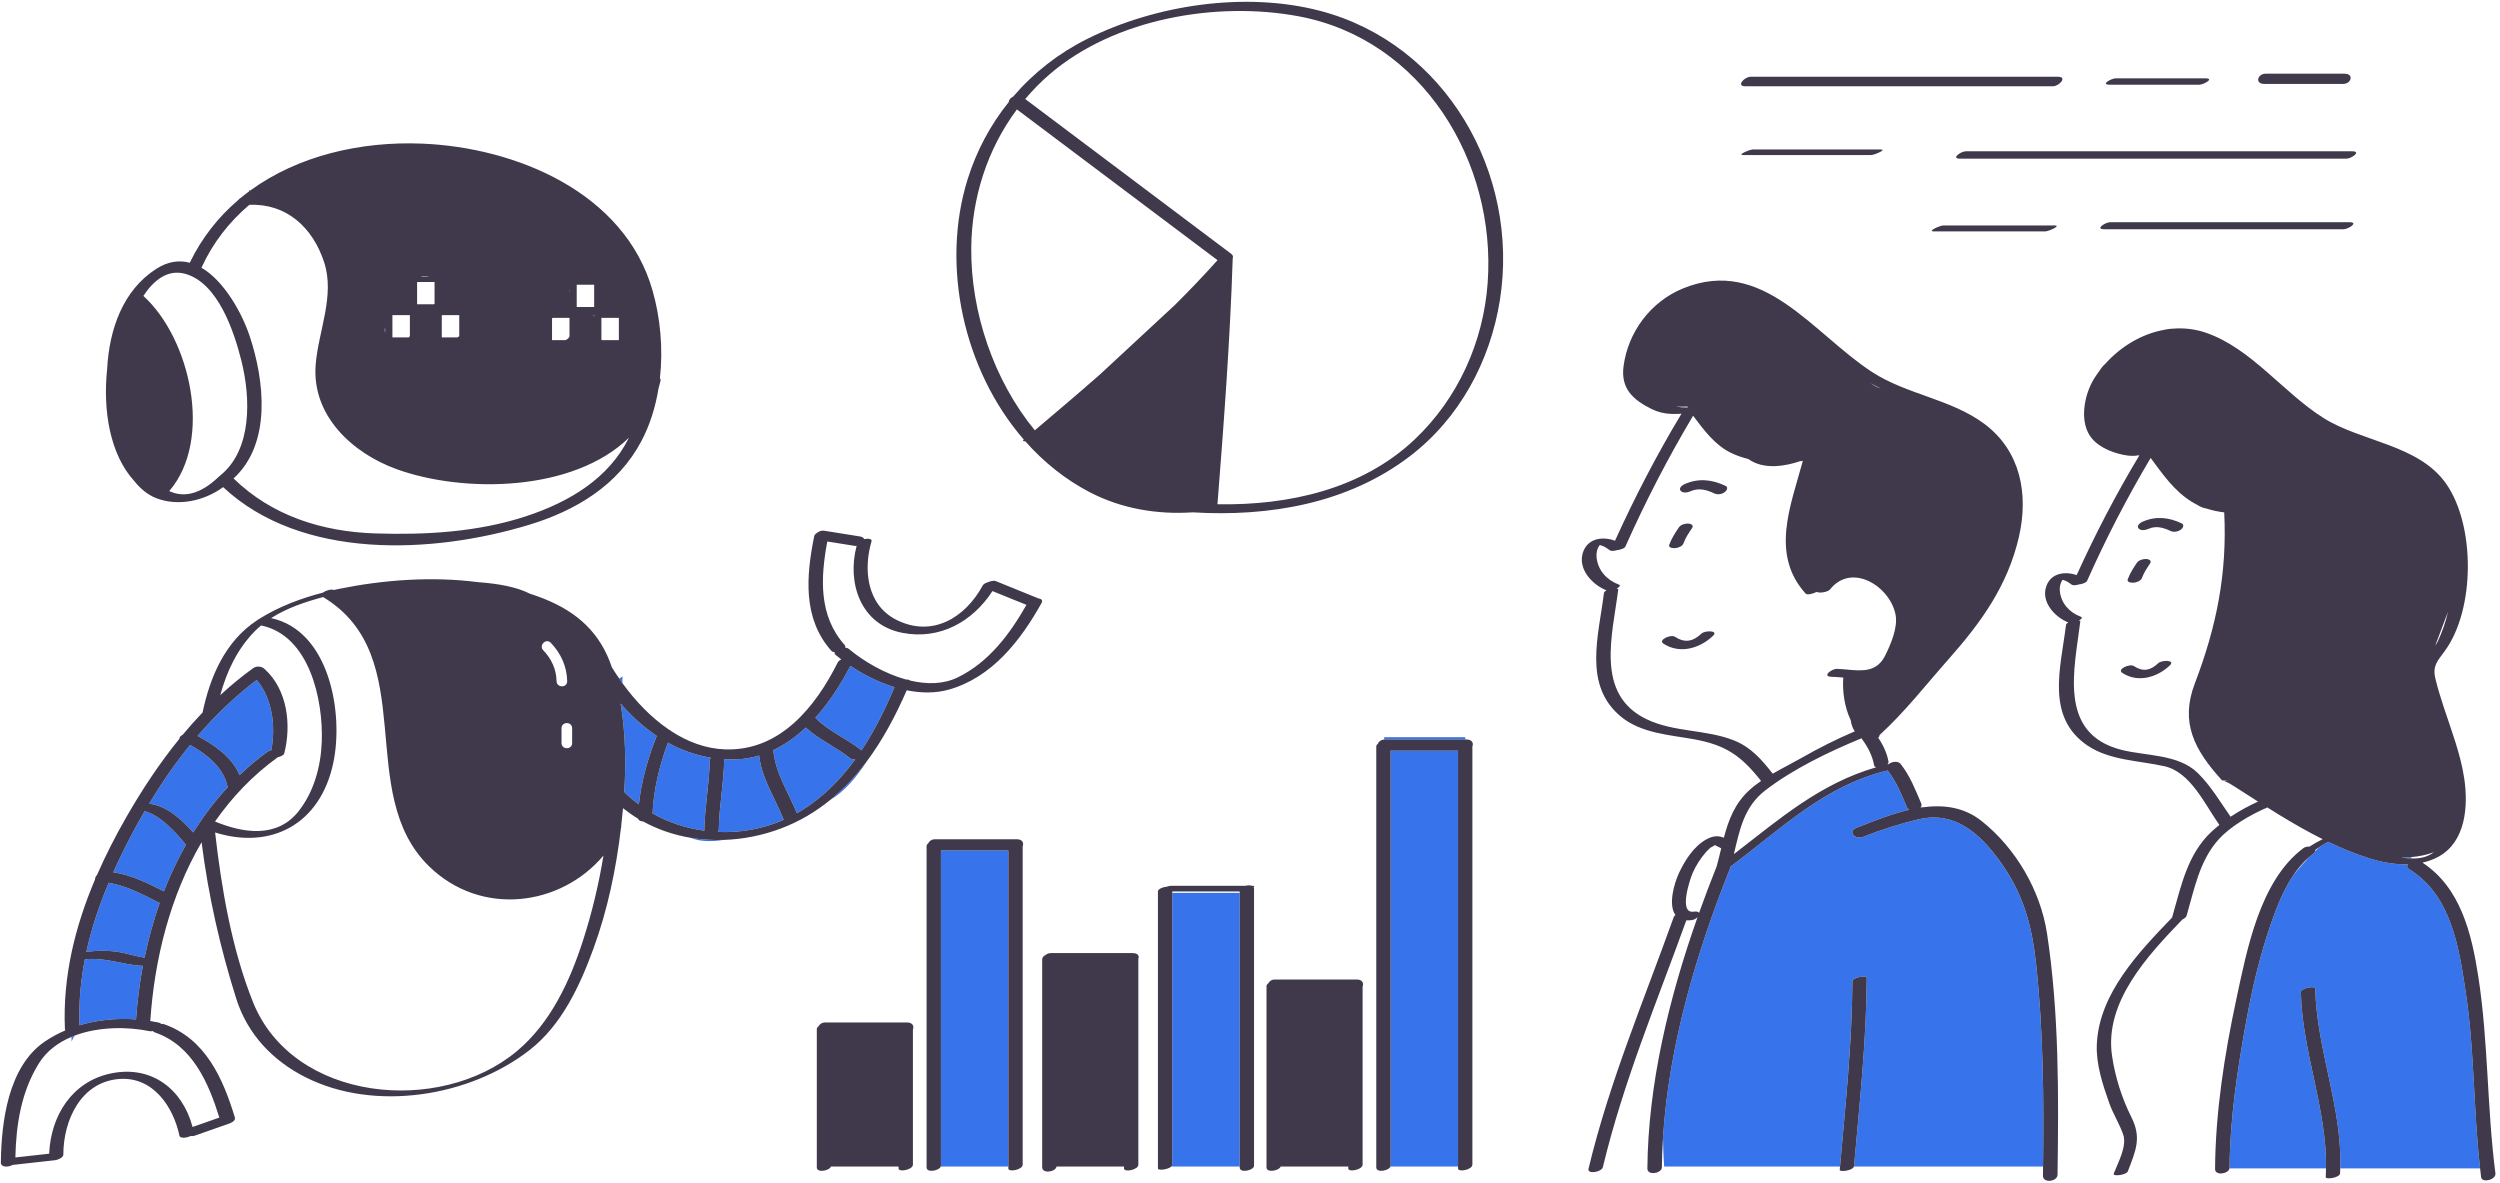
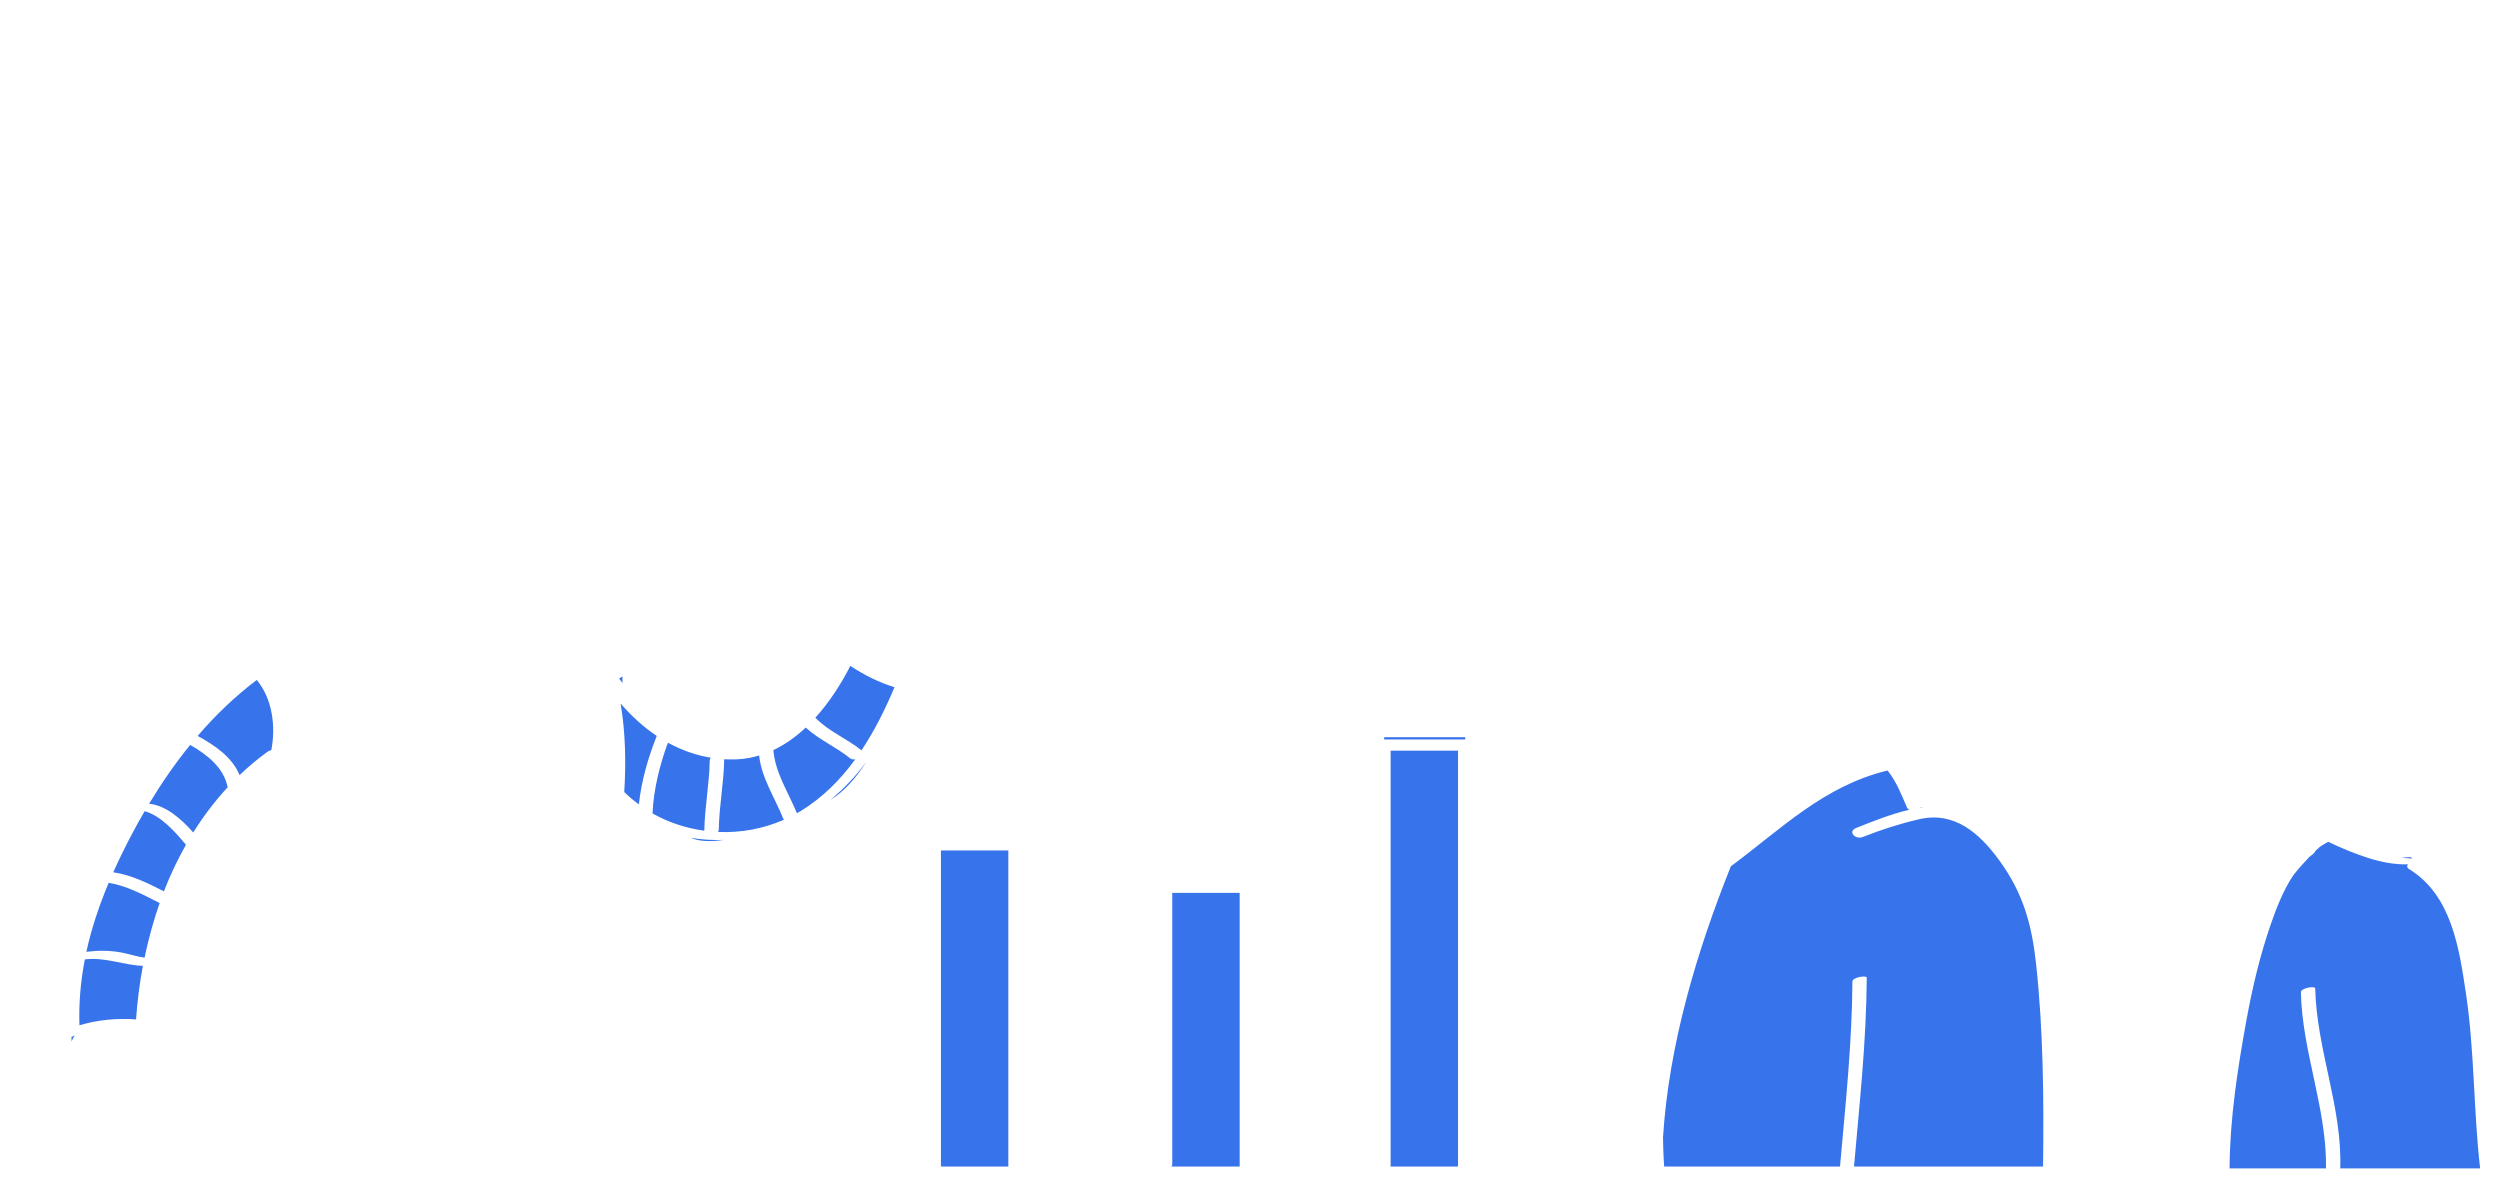
<svg xmlns="http://www.w3.org/2000/svg" width="505" height="239" viewBox="0 0 505 239" fill="none">
  <path d="M487.278 173.418C486.525 173.409 485.76 173.329 485.008 173.206C485.651 173.209 486.318 173.188 486.994 173.135L487.278 173.418ZM500.985 236.015C499.63 224.276 499.874 212.411 498.125 200.707C496.756 191.543 495.226 180.811 486.625 175.549C486.16 175.265 486.17 174.913 486.416 174.599C483.753 174.672 481.029 174.147 478.583 173.376C475.739 172.48 472.984 171.336 470.295 170.046C469.729 170.354 469.176 170.684 468.637 171.037C468.341 171.303 468.022 171.598 467.682 171.922C467.633 172.114 467.477 172.327 467.175 172.552C466.943 172.725 466.719 172.909 466.498 173.096C465.499 174.121 464.402 175.344 463.285 176.753C461.258 179.753 459.875 183.325 458.746 186.565C456.53 192.926 454.975 199.517 453.769 206.14C451.994 215.884 450.439 225.957 450.374 235.889C450.374 235.933 450.362 235.973 450.354 236.015H469.854C470.044 223.947 465.043 212.506 464.779 200.446C464.759 199.563 467.664 199.091 467.676 199.669C467.946 211.989 473.155 223.661 472.728 236.016H500.985V236.015ZM388.016 163.013C387.989 163.056 387.963 163.099 387.929 163.139C388.054 163.12 388.179 163.103 388.305 163.085C388.204 163.06 388.108 163.036 388.016 163.013ZM403.798 173.715C399.815 168.286 394.807 163.825 387.632 165.492C383.772 166.389 379.978 167.612 376.293 169.069C374.757 169.676 373.135 167.963 374.976 167.235C378.255 165.939 381.949 164.434 385.684 163.572C385.463 163.461 385.282 163.289 385.178 163.045C384.08 160.465 383.055 157.857 381.294 155.643C368.451 158.733 359.867 167.393 349.596 175.025C349.583 175.096 349.565 175.171 349.533 175.251C342.713 192.292 337.092 211.19 335.929 229.733C335.972 233.348 336.163 235.645 336.163 235.645H371.682C372.776 223.205 374.116 210.788 374.186 198.284C374.191 197.389 377.087 196.952 377.083 197.509C377.012 210.238 375.623 222.88 374.519 235.548C374.516 235.582 374.502 235.613 374.492 235.646H412.696C412.867 222.052 412.756 208.299 411.298 194.79C410.43 186.746 408.671 180.355 403.798 173.715ZM190.067 235.467C190.067 235.528 190.055 235.587 190.034 235.645H203.685C203.685 214.362 203.685 193.08 203.685 171.796C199.146 171.796 194.606 171.796 190.067 171.796C190.067 193.02 190.067 214.243 190.067 235.467ZM236.797 235.256C236.797 235.399 236.717 235.527 236.593 235.645H250.415C250.415 217.218 250.415 198.791 250.415 180.364H236.797C236.797 198.66 236.797 216.959 236.797 235.256ZM280.906 235.467C280.906 235.528 280.894 235.587 280.873 235.645H294.524C294.524 207.643 294.524 179.642 294.524 151.64C289.985 151.64 285.446 151.64 280.906 151.64C280.906 179.582 280.906 207.523 280.906 235.467ZM279.591 149.385C279.635 149.382 279.676 149.374 279.722 149.374C285.139 149.374 290.555 149.374 295.973 149.374V148.92H279.614L279.591 149.385ZM125.733 136.644L125.067 137.052C125.285 137.369 125.505 137.686 125.733 138.001V136.644ZM153.344 152.613C151.905 153.041 150.407 153.323 148.837 153.39C147.975 153.427 147.128 153.411 146.29 153.364C146.212 158.138 145.266 162.839 145.192 167.613C145.19 167.775 145.131 167.922 145.037 168.055C149.576 168.256 154.164 167.436 158.374 165.576C158.307 165.524 158.25 165.464 158.219 165.385C156.531 161.12 153.843 157.227 153.344 152.613ZM172.76 153.386C172.375 153.441 171.999 153.391 171.737 153.18C168.875 150.881 165.459 149.438 162.762 146.97C160.789 148.824 158.605 150.394 156.217 151.524C156.614 156.149 159.243 160.04 160.974 164.264C161.227 164.119 161.488 163.993 161.737 163.84C166.199 161.099 169.777 157.482 172.76 153.386ZM125.365 142.115C126.357 147.996 126.464 154.065 126.098 160.002C126.113 160.015 126.132 160.023 126.145 160.036C127.055 160.937 128.038 161.742 129.054 162.494C129.543 157.795 130.941 152.962 132.663 148.66C129.97 146.856 127.532 144.619 125.365 142.115ZM139.528 169.242C141.254 169.991 143.553 170.055 146.167 169.668C143.936 169.74 141.71 169.605 139.528 169.242ZM143.367 153.588C143.37 153.391 143.457 153.214 143.593 153.061C140.504 152.556 137.605 151.504 134.922 150.024C133.244 154.524 132.009 159.579 131.81 164.312C135.032 166.143 138.602 167.298 142.271 167.8C142.353 163.038 143.294 158.351 143.367 153.588ZM146.599 151.378C146.553 151.377 146.512 151.377 146.466 151.376C146.482 151.377 146.497 151.379 146.512 151.38C146.542 151.381 146.569 151.377 146.599 151.378ZM167.737 161.569C170.505 159.946 172.964 157.068 175.043 153.865C172.907 156.725 170.491 159.325 167.737 161.569ZM164.702 144.978C167.354 147.733 171.014 149.152 173.977 151.534C173.995 151.548 174.004 151.563 174.02 151.577C176.666 147.598 178.817 143.243 180.691 138.819C177.502 137.845 174.431 136.288 171.771 134.506C169.942 138.09 167.581 141.797 164.702 144.978ZM39.924 148.659C43.342 150.507 46.932 152.954 48.393 156.574C50.165 154.882 52.049 153.285 54.073 151.82C54.282 151.669 54.537 151.577 54.802 151.537C55.739 146.739 55.031 141.15 51.862 137.354C47.462 140.681 43.498 144.494 39.924 148.659ZM38.412 150.474C35.367 154.219 32.616 158.213 30.119 162.356C33.579 162.703 36.664 165.478 39.037 168.16C41.065 164.909 43.376 161.847 45.99 159.027C45.2 155.052 41.836 152.427 38.412 150.474ZM29.219 163.861C28.344 165.363 27.5 166.882 26.688 168.415C25.328 170.98 24.052 173.575 22.88 176.2C26.496 176.725 29.848 178.386 33.107 180.046C34.365 176.801 35.857 173.664 37.557 170.652C35.523 168.169 32.516 164.749 29.219 163.861ZM14.49 210.508C14.49 210.508 14.519 209.904 15.148 209.165C14.903 209.256 14.665 209.358 14.424 209.46C14.457 210.133 14.49 210.508 14.49 210.508ZM17.443 192.27C17.472 192.265 17.501 192.257 17.531 192.253C19.862 191.977 22.205 191.97 24.519 192.405C26.063 192.696 27.632 193.244 29.206 193.443C29.979 189.703 30.989 186.01 32.251 182.415C28.973 180.757 25.607 178.918 21.956 178.328C20.048 182.867 18.484 187.505 17.443 192.27ZM17.14 193.797C16.301 198.122 15.895 202.552 16.048 207.107C19.721 206.003 23.642 205.641 27.479 205.92C27.738 202.316 28.184 198.694 28.858 195.104C28.854 195.104 28.85 195.105 28.846 195.105C24.812 194.934 21.301 193.311 17.14 193.797Z" fill="#3773EA" />
-   <path d="M31.565 100.629C35.962 102.344 41.245 101.207 45.072 98.402C60.895 113.177 87.295 111.926 106.751 106.05C116.271 103.175 124.818 98.068 129.559 89.107C131.294 85.827 132.422 82.177 133.032 78.399C133.174 77.908 133.315 77.418 133.429 76.906C133.476 76.693 133.421 76.534 133.303 76.417C133.977 70.41 133.386 64.184 131.808 58.663C126.127 38.795 104.098 29.757 85.204 29.009C72.857 28.52 60.193 31.441 50.533 38.5L50.251 38.35L50.388 38.605C49.808 39.034 49.236 39.473 48.679 39.931C48.43 40.068 48.227 40.246 48.087 40.437C44.116 43.83 40.774 48.022 38.33 53.074C36.22 52.511 33.933 52.778 31.531 54.328C24.823 58.654 22.063 66.526 21.642 74.56C20.767 82.829 22.171 91.767 27.128 97.175C28.34 98.696 29.808 99.944 31.565 100.629ZM116.497 57.512C117.672 57.512 118.847 57.512 120.022 57.512C120.022 59.014 120.022 60.517 120.022 62.019C118.847 62.019 117.672 62.019 116.497 62.019C116.497 60.517 116.497 59.014 116.497 57.512ZM121.483 68.622C121.483 67.149 121.483 65.677 121.483 64.204C122.658 64.204 123.833 64.204 125.008 64.204C125.008 65.706 125.008 67.208 125.008 68.711C123.865 68.711 122.722 68.711 121.58 68.711C121.544 68.684 121.518 68.651 121.483 68.622ZM115.024 59.09C115.011 58.963 114.994 58.837 114.994 58.711C114.994 58.585 115.006 58.459 115.024 58.333C115.024 58.585 115.024 58.838 115.024 59.09ZM111.51 68.711C111.51 67.258 111.51 65.806 111.51 64.353C111.554 64.303 111.598 64.253 111.642 64.205C112.773 64.205 113.904 64.205 115.036 64.205C115.036 65.454 115.036 66.702 115.036 67.951C115.009 68.004 114.98 68.06 114.954 68.111C114.82 68.372 114.555 68.562 114.235 68.712C113.327 68.711 112.418 68.711 111.51 68.711ZM120.043 63.584C120.032 63.625 120.01 63.662 120.01 63.707C120.01 63.802 120.01 63.896 120.01 63.991C119.957 63.863 119.927 63.729 119.927 63.599C119.963 63.596 120.007 63.589 120.043 63.584ZM79.268 68.161C79.268 66.659 79.268 65.156 79.268 63.654C80.443 63.654 81.619 63.654 82.794 63.654C82.794 65.058 82.794 66.463 82.794 67.866C82.728 67.967 82.661 68.064 82.591 68.161C81.484 68.161 80.376 68.161 79.268 68.161ZM89.25 68.161C89.247 68.16 89.244 68.158 89.241 68.156C89.241 66.656 89.241 65.155 89.241 63.654C90.416 63.654 91.591 63.654 92.766 63.654C92.766 65.073 92.766 66.493 92.766 67.913C92.646 68.014 92.51 68.088 92.374 68.161C91.333 68.161 90.292 68.161 89.25 68.161ZM87.78 61.323C87.744 61.372 87.709 61.42 87.672 61.468C86.533 61.468 85.394 61.468 84.255 61.468C84.255 59.965 84.255 58.464 84.255 56.962C85.43 56.962 86.605 56.962 87.78 56.962C87.78 58.416 87.78 59.869 87.78 61.323ZM84.954 55.876C85.144 55.822 85.33 55.783 85.498 55.784C86.017 55.787 86.415 55.796 86.772 55.876C86.166 55.876 85.56 55.876 84.954 55.876ZM77.795 67.195C77.699 66.89 77.681 66.554 77.788 66.179C77.789 66.173 77.793 66.169 77.795 66.164C77.795 66.508 77.795 66.852 77.795 67.195ZM50.362 41.379C57.841 41.05 63.181 45.929 65.481 52.989C67.683 59.746 64.33 66.812 63.769 73.607C62.913 83.967 71.213 91.564 80.157 94.786C93.743 99.681 115.834 99.37 127.053 88.407C122.999 96.596 115.116 101.361 106.276 104.277C96.544 107.488 85.941 108.086 75.769 107.75C65.047 107.396 54.928 104.19 47.178 96.645C54.886 89.6 53.433 76.901 50.437 67.898C48.954 63.442 45.408 56.829 40.693 54.076C43.012 49.006 46.342 44.784 50.362 41.379ZM37.348 55.295C44.071 57.108 47.311 67.07 48.769 72.903C50.616 80.295 51.022 90.892 44.39 96.125C44.299 96.197 44.223 96.268 44.158 96.338C44.152 96.344 44.143 96.348 44.137 96.354C40.303 100.021 36.964 100.495 34.185 99.199C43.101 88.844 38.428 68.354 28.964 59.775C31.015 56.643 33.853 54.352 37.348 55.295ZM209.768 120.88C206.887 119.711 204.006 118.542 201.125 117.374C200.752 117.223 199.998 117.395 199.396 117.668C198.996 117.807 198.656 118.002 198.521 118.251C194.949 124.832 188.288 128.836 181.066 125.204C175.103 122.204 174.365 115.053 176.051 109.338C176.201 108.827 175.363 108.734 174.548 108.909C174.493 108.659 174.243 108.448 173.689 108.359C171.278 107.973 168.866 107.589 166.454 107.203C165.954 107.123 165.395 107.345 165.006 107.662C164.729 107.835 164.523 108.055 164.47 108.311C162.848 116.327 162.116 124.946 167.942 131.468C168.096 131.641 168.341 131.727 168.621 131.753C168.548 131.928 168.578 132.107 168.772 132.27C169.149 132.585 169.543 132.899 169.949 133.208C169.628 133.346 169.36 133.546 169.23 133.806C164.733 142.787 157.585 151.695 146.598 151.377C146.569 151.376 146.541 151.38 146.511 151.379C146.495 151.378 146.48 151.376 146.465 151.375C142.517 151.233 138.861 149.823 135.579 147.689C135.494 147.557 135.344 147.469 135.162 147.412C131.485 144.929 128.297 141.545 125.734 138C125.506 137.685 125.286 137.368 125.068 137.051C124.549 136.296 124.052 135.539 123.591 134.784C121.306 127.91 116.684 123.674 109.941 120.969C108.983 120.584 108.004 120.241 107.017 119.917C104.409 118.586 100.721 117.891 96.611 117.604C87.217 116.379 77.332 117.145 68.459 118.958C68.126 119.025 67.795 119.105 67.463 119.178C66.95 118.947 65.796 119.269 65.24 119.709C60.672 120.886 56.209 122.592 52.222 125.102C52.124 125.164 52.034 125.233 51.938 125.295C51.928 125.302 51.918 125.309 51.908 125.316C45.51 129.512 42.44 136.67 40.917 143.926C39.527 145.379 38.186 146.879 36.899 148.426C36.469 148.656 36.175 148.946 36.268 149.198C32.246 154.138 28.707 159.496 25.515 165.061C23.341 168.852 21.34 172.751 19.597 176.746C19.326 177.035 19.166 177.361 19.209 177.626C15.155 187.17 12.658 197.267 13.11 207.814C13.115 207.937 13.142 208.044 13.179 208.145C11.725 208.769 10.327 209.521 9.014 210.419C1.614 215.482 0.27 226.697 0.173 234.838C0.161 235.828 1.676 235.819 2.526 235.317C5.396 234.999 8.265 234.679 11.135 234.36C11.402 234.331 11.656 234.246 11.879 234.132C12.389 233.931 12.796 233.614 12.796 233.224C12.791 226.312 16.345 218.508 24.137 217.949C30.912 217.463 35.016 223.557 36.246 229.414C36.368 229.994 37.638 229.89 38.458 229.486C38.767 229.525 39.093 229.49 39.312 229.414C41.617 228.605 43.921 227.796 46.226 226.987C46.43 226.916 46.705 226.801 46.946 226.646C46.971 226.629 46.995 226.613 47.02 226.595C47.062 226.566 47.101 226.534 47.137 226.503C47.162 226.482 47.185 226.459 47.208 226.436C47.241 226.404 47.27 226.371 47.297 226.337C47.319 226.309 47.339 226.278 47.357 226.249C47.376 226.219 47.393 226.188 47.407 226.157C47.427 226.11 47.441 226.06 47.45 226.01C47.453 225.992 47.459 225.976 47.461 225.958C47.467 225.884 47.463 225.806 47.441 225.724C45.035 217.792 41.473 209.784 33.096 206.872C32.936 206.816 32.742 206.81 32.536 206.834C32.458 206.709 32.288 206.605 31.985 206.542C31.447 206.431 30.904 206.335 30.359 206.249C31.184 193.78 34.38 180.969 40.72 170.135C42.076 180.86 44.471 191.457 47.732 201.759C49.997 208.913 55.08 214.254 61.715 217.603C75.716 224.667 94.876 221.545 106.995 212.101C113.484 207.044 117.146 199.105 119.893 191.571C122.74 183.764 124.461 175.521 125.433 167.256C125.447 167.227 125.462 167.199 125.475 167.17C125.522 167.066 125.518 166.982 125.475 166.913C125.615 165.693 125.739 164.475 125.848 163.256C126.828 164.031 127.841 164.749 128.896 165.381C129.004 165.751 129.408 165.912 129.88 165.923C132.895 167.571 136.154 168.679 139.527 169.24C141.709 169.602 143.935 169.738 146.166 169.666C150.104 169.537 154.056 168.751 157.81 167.33C161.559 165.911 164.831 163.934 167.736 161.567C170.489 159.323 172.906 156.722 175.042 153.863C178.305 149.498 180.93 144.554 183.159 139.438C186.051 140.02 188.97 140.068 191.696 139.294C200.378 136.832 206.167 129.389 210.39 121.816C210.712 121.243 210.338 120.949 209.768 120.88ZM132.663 148.66C130.941 152.962 129.543 157.795 129.054 162.494C128.038 161.742 127.055 160.937 126.145 160.036C126.131 160.022 126.113 160.015 126.098 160.002C126.464 154.065 126.357 147.996 125.365 142.115C127.532 144.619 129.97 146.856 132.663 148.66ZM112.428 137.6C112.374 135.186 111.404 133.091 109.742 131.358C108.785 130.361 110.299 128.843 111.258 129.842C113.313 131.984 114.506 134.618 114.572 137.6C114.603 138.982 112.459 138.98 112.428 137.6ZM115.572 147.1V150.1C115.572 151.483 113.428 151.483 113.428 150.1V147.1C113.428 145.717 115.572 145.717 115.572 147.1ZM51.453 127.515C51.858 127.098 52.295 126.715 52.741 126.342C62.525 128.35 65.318 141.389 64.995 149.867C64.804 154.858 63.409 159.972 60.27 163.923C55.96 169.348 49.113 168.313 43.436 165.942C46.86 161.051 50.998 156.666 55.974 153.065C56.024 153.029 56.058 152.995 56.1 152.959C56.728 152.82 57.325 152.546 57.413 152.205C58.895 146.436 58.077 139.362 53.493 135.178C53.485 135.171 53.473 135.167 53.464 135.16C53.025 134.648 51.893 134.425 51.153 134.958C48.806 136.65 46.596 138.48 44.495 140.415C45.809 135.623 47.878 131.193 51.453 127.515ZM27.479 205.92C23.643 205.641 19.721 206.002 16.048 207.107C15.896 202.552 16.301 198.123 17.14 193.797C21.301 193.311 24.811 194.934 28.846 195.105C28.85 195.105 28.854 195.104 28.858 195.104C28.184 198.694 27.738 202.315 27.479 205.92ZM29.206 193.443C27.632 193.244 26.063 192.696 24.519 192.405C22.205 191.969 19.862 191.976 17.531 192.253C17.501 192.257 17.472 192.265 17.443 192.27C18.484 187.505 20.047 182.868 21.956 178.329C25.607 178.919 28.973 180.758 32.251 182.416C30.988 186.011 29.979 189.703 29.206 193.443ZM22.88 176.2C24.052 173.575 25.328 170.98 26.688 168.415C27.501 166.883 28.344 165.363 29.219 163.861C32.515 164.749 35.523 168.169 37.556 170.652C35.856 173.664 34.364 176.8 33.106 180.046C29.848 178.386 26.496 176.726 22.88 176.2ZM30.119 162.355C32.616 158.212 35.368 154.218 38.412 150.473C41.836 152.426 45.2 155.051 45.99 159.026C43.376 161.845 41.065 164.908 39.037 168.159C36.664 165.478 33.579 162.702 30.119 162.355ZM51.861 137.355C55.03 141.151 55.738 146.74 54.801 151.538C54.536 151.578 54.282 151.67 54.072 151.821C52.048 153.286 50.165 154.883 48.392 156.575C46.931 152.955 43.341 150.508 39.923 148.66C43.498 144.494 47.462 140.681 51.861 137.355ZM30.879 208.275C30.966 208.389 31.114 208.494 31.357 208.578C38.863 211.186 42.108 218.687 44.31 225.75C42.506 226.383 40.702 227.017 38.897 227.65C36.877 220.01 30.649 215.159 22.494 216.814C14.534 218.431 10.256 225.396 9.931 233.046C7.656 233.299 5.381 233.552 3.105 233.806C3.249 227.166 4.286 220.535 7.852 214.804C9.403 212.311 11.738 210.591 14.424 209.459C14.664 209.357 14.903 209.255 15.148 209.164C19.94 207.375 25.711 207.365 30.262 208.306C30.439 208.344 30.654 208.326 30.879 208.275ZM117.795 189.898C115.113 198.234 111.222 206.647 104.38 212.356C88.805 225.352 59.162 222.591 51.084 202.373C46.839 191.746 44.742 179.553 43.452 168.158C54.718 171.691 64.712 166.558 67.334 154.061C69.436 144.044 66.564 127.389 54.758 124.858C57.939 122.822 61.707 121.565 65.273 120.605C85.197 132.671 71.392 160.168 86.715 175.037C97.221 185.231 113.28 183.08 121.897 172.822C120.958 178.613 119.584 184.338 117.795 189.898ZM131.81 164.312C132.009 159.579 133.244 154.524 134.922 150.024C137.605 151.504 140.504 152.556 143.593 153.061C143.458 153.214 143.37 153.391 143.367 153.588C143.294 158.351 142.352 163.038 142.271 167.8C138.602 167.298 135.032 166.143 131.81 164.312ZM145.037 168.056C145.131 167.922 145.19 167.776 145.192 167.614C145.265 162.84 146.212 158.139 146.29 153.365C147.128 153.412 147.975 153.428 148.837 153.391C150.407 153.324 151.905 153.041 153.344 152.614C153.843 157.227 156.531 161.121 158.219 165.385C158.25 165.464 158.307 165.525 158.374 165.576C154.164 167.437 149.575 168.257 145.037 168.056ZM161.737 163.84C161.488 163.992 161.227 164.119 160.974 164.264C159.243 160.039 156.614 156.149 156.217 151.524C158.605 150.394 160.789 148.824 162.762 146.97C165.458 149.438 168.875 150.881 171.737 153.18C171.999 153.391 172.375 153.441 172.76 153.386C169.777 157.482 166.199 161.099 161.737 163.84ZM174.021 151.576C174.005 151.562 173.996 151.547 173.978 151.533C171.014 149.151 167.354 147.732 164.703 144.977C167.582 141.796 169.943 138.089 171.772 134.504C174.432 136.286 177.503 137.844 180.692 138.817C178.818 143.242 176.667 147.598 174.021 151.576ZM193.481 136.826C190.559 138.255 187.174 138.262 183.829 137.469C183.698 137.317 183.39 137.251 183.015 137.262C178.643 136.055 174.409 133.545 171.446 131.066C171.268 130.918 171.016 130.848 170.736 130.835C170.806 130.657 170.784 130.47 170.622 130.288C165.334 124.367 165.748 116.686 167.113 109.381C168.953 109.675 170.793 109.968 172.633 110.263C172.765 110.284 172.901 110.28 173.037 110.263C171.058 117.752 173.823 126.197 182.289 127.837C189.862 129.305 196.484 125.561 200.476 119.399C202.764 120.328 205.052 121.255 207.34 122.183C203.971 128.113 199.744 133.764 193.481 136.826ZM253.234 179.222C253.281 179.307 253.315 179.402 253.315 179.519C253.315 198.168 253.315 216.818 253.315 235.467C253.315 236.432 250.416 237.052 250.416 235.822C250.416 235.762 250.416 235.704 250.416 235.644C250.416 217.217 250.416 198.79 250.416 180.363C250.416 180.266 250.416 180.171 250.416 180.074C245.876 180.074 241.337 180.074 236.798 180.074C236.798 180.171 236.798 180.266 236.798 180.363C236.798 198.66 236.798 216.959 236.798 235.256C236.798 235.399 236.718 235.527 236.594 235.645C235.94 236.26 233.901 236.5 233.901 236.034C233.901 217.384 233.901 198.735 233.901 180.085C233.901 179.55 234.952 179.178 235.788 179.087C236.07 178.994 236.318 178.933 236.451 178.933C241.499 178.933 246.548 178.933 251.596 178.933C252.054 178.813 252.546 178.797 252.887 178.933C252.914 178.933 252.941 178.933 252.969 178.933C253.429 178.932 253.441 179.056 253.234 179.222ZM229.948 193.666C229.948 207.529 229.948 221.393 229.948 235.256C229.948 236.332 227.051 236.86 227.051 236.033C227.051 235.903 227.051 235.774 227.051 235.644H213.426C213.225 236.754 210.52 237.167 210.52 235.773C210.52 221.781 210.52 207.789 210.52 193.795C210.52 193.415 210.81 193.106 211.207 192.904C211.471 192.682 211.84 192.526 212.287 192.526C217.793 192.526 223.298 192.526 228.804 192.526C229.886 192.527 230.172 193.126 229.948 193.666ZM206.583 170.941C206.583 192.379 206.583 213.818 206.583 235.255C206.583 236.314 203.686 236.834 203.686 236.032C203.686 235.902 203.686 235.773 203.686 235.643C203.686 214.36 203.686 193.078 203.686 171.794C199.147 171.794 194.607 171.794 190.068 171.794C190.068 193.018 190.068 214.241 190.068 235.465C190.068 235.526 190.056 235.585 190.035 235.643C189.714 236.5 187.169 236.974 187.169 235.821C187.169 214.183 187.169 192.546 187.169 170.908C187.169 170.71 187.295 170.527 187.491 170.371C187.69 169.917 188.179 169.529 188.886 169.529C194.391 169.529 199.897 169.529 205.403 169.529C206.543 169.53 206.856 170.299 206.583 170.941ZM184.409 207.949C184.409 217.052 184.409 226.154 184.409 235.256C184.409 236.315 181.512 236.835 181.512 236.033C181.512 235.903 181.512 235.774 181.512 235.644H167.86C167.539 236.501 164.994 236.975 164.994 235.822C164.994 226.508 164.994 217.192 164.994 207.877C164.994 207.67 165.133 207.48 165.343 207.319C165.558 206.891 166.035 206.538 166.71 206.538C172.216 206.538 177.722 206.538 183.228 206.538C184.37 206.538 184.682 207.307 184.409 207.949ZM297.421 150.786C297.421 178.943 297.421 207.099 297.421 235.256C297.421 236.315 294.524 236.835 294.524 236.033C294.524 235.903 294.524 235.774 294.524 235.644C294.524 207.642 294.524 179.641 294.524 151.639C289.985 151.639 285.446 151.639 280.906 151.639C280.906 179.581 280.906 207.523 280.906 235.466C280.906 235.527 280.894 235.586 280.873 235.644C280.552 236.501 278.007 236.975 278.007 235.822C278.007 207.472 278.007 179.123 278.007 150.772C278.007 150.579 278.127 150.4 278.313 150.247C278.491 149.809 278.941 149.432 279.591 149.385C279.635 149.382 279.676 149.374 279.722 149.374C285.139 149.374 290.555 149.374 295.973 149.374C296.062 149.374 296.151 149.374 296.24 149.374C297.383 149.374 297.695 150.145 297.421 150.786ZM275.247 199.273C275.247 211.267 275.247 223.261 275.247 235.255C275.247 236.314 272.35 236.834 272.35 236.032C272.35 235.902 272.35 235.773 272.35 235.643H258.699C258.378 236.5 255.833 236.974 255.833 235.821C255.833 223.617 255.833 211.412 255.833 199.207C255.833 199.002 255.969 198.813 256.176 198.654C256.388 198.221 256.868 197.86 257.549 197.86C263.055 197.86 268.561 197.86 274.067 197.86C275.209 197.861 275.521 198.631 275.247 199.273ZM266.562 2.165C251.51 -1.739 233.492 0.962 219.687 7.824C213.854 10.722 208.776 14.7 204.668 19.504C204.156 19.752 203.764 20.16 203.796 20.577C200.115 25.147 197.275 30.405 195.472 36.168C189.994 53.676 194.634 74.787 206.812 88.803C206.79 88.823 206.766 88.841 206.744 88.861C206.515 89.055 206.727 89.139 207.114 89.148C210.822 93.338 215.207 96.882 220.214 99.471C226.594 102.77 233.787 103.968 240.91 103.495C256.344 104.427 272.25 101.739 284.784 92.168C294.822 84.502 301.026 72.969 302.983 60.598C307.021 35.076 292.026 8.769 266.562 2.165ZM196.193 50.11C196.281 39.937 199.45 30.105 205.417 22.103C218.925 32.254 232.433 42.405 245.941 52.556C243.16 55.663 240.27 58.685 237.296 61.636L222.171 75.663C217.825 79.479 213.421 83.215 209.034 86.922C200.721 76.814 196.082 63.004 196.193 50.11ZM300.51 57.12C299.648 69.09 294.502 80.5 285.768 88.763C275.083 98.872 260.253 102.108 245.927 101.864C247.223 85.331 248.478 68.76 249.008 52.182C249.137 51.879 249.079 51.551 248.691 51.26C234.825 40.84 220.959 30.42 207.093 20C208.6 18.215 210.25 16.53 212.055 14.978C225.103 3.757 245.714 0.198 262.288 3.284C287.355 7.952 302.267 32.721 300.51 57.12ZM337.18 110.073C337.63 108.799 338.367 107.675 339.11 106.556C339.492 105.981 340.369 105.737 341.021 105.757C341.49 105.772 342.2 106.061 341.814 106.64C341.162 107.619 340.475 108.605 340.08 109.721C339.855 110.359 339.05 110.646 338.437 110.72C338.111 110.761 336.953 110.715 337.18 110.073ZM346.02 128.451C343.323 131.002 339.299 132.164 336.011 130.014C334.847 129.253 337.53 128.1 338.318 128.616C340.336 129.935 341.985 129.6 343.698 127.981C344.382 127.332 347.247 127.291 346.02 128.451ZM348.351 99.443C347.761 99.84 346.941 99.98 346.287 99.669C344.69 98.91 343.108 98.496 341.433 99.254C340.897 99.497 339.934 99.663 339.492 99.139C339.04 98.603 339.795 98.017 340.224 97.823C343.042 96.547 345.814 96.837 348.559 98.142C349.212 98.451 348.754 99.172 348.351 99.443ZM400.279 165.84C396.707 163.005 392.534 162.504 388.304 163.085C388.179 163.103 388.054 163.12 387.928 163.139C387.962 163.099 387.989 163.056 388.015 163.013C388.15 162.796 388.192 162.545 388.075 162.27C386.901 159.509 385.808 156.676 383.919 154.311C383.389 153.647 382.156 153.834 381.501 154.356C381.445 154.366 381.4 154.365 381.341 154.378C381.311 154.385 381.283 154.395 381.253 154.4C381.423 154.233 381.519 154.045 381.481 153.841C381.15 152.076 380.391 150.502 379.412 149.032C379.578 148.862 379.674 148.674 379.666 148.483C384.753 143.862 389.093 138.253 393.641 133.12C400.194 125.724 405.553 118.297 407.821 108.456C409.817 99.794 408.142 91.054 400.828 85.611C394.076 80.588 385.173 79.712 378.139 75.132C366.161 67.334 356.138 51.691 340.006 58.246C333.443 60.914 328.859 67.066 327.954 73.995C327.362 78.526 329.893 80.783 333.711 82.665C334.804 83.204 336.194 83.553 337.417 83.601C338.053 83.626 338.612 83.624 339.244 83.596C339.424 83.588 339.561 83.574 339.667 83.555C334.682 91.842 330.225 100.42 326.235 109.227C323.843 108.342 320.881 108.668 319.839 111.366C318.515 114.789 321.576 118.097 324.519 119.257C324.228 119.401 324.02 119.584 323.993 119.81C322.949 128.378 319.707 138.465 327.493 144.81C331.569 148.131 337.241 148.439 342.179 149.331C348.684 150.505 351.756 152.711 355.738 157.75C354.897 158.325 354.098 158.938 353.37 159.605C350.401 162.33 349.162 165.659 348.223 169.212C347.129 168.819 346.166 168.733 344.635 169.584C342.124 170.978 340.365 173.786 339.179 176.296C338.127 178.523 336.96 182.82 338.434 184.83C338.275 184.953 338.152 185.093 338.096 185.25C332.044 202.135 325.066 218.608 320.876 236.104C320.604 237.241 323.532 236.796 323.779 235.764C327.886 218.614 334.671 202.445 340.637 185.91C340.973 185.927 341.335 185.917 341.744 185.857C342.212 185.789 342.624 185.55 342.902 185.273C337.143 201.576 332.904 219.05 332.771 236.06C332.76 237.519 335.689 237.033 335.699 235.808C335.715 233.789 335.804 231.762 335.931 229.732C337.094 211.189 342.715 192.291 349.535 175.25C349.567 175.17 349.585 175.096 349.598 175.024C359.869 167.392 368.452 158.732 381.296 155.642C383.057 157.857 384.082 160.464 385.18 163.044C385.284 163.288 385.465 163.46 385.686 163.571C381.951 164.433 378.258 165.938 374.978 167.234C373.138 167.962 374.759 169.675 376.295 169.068C379.98 167.611 383.774 166.388 387.634 165.491C394.809 163.824 399.816 168.285 403.8 173.714C408.673 180.354 410.432 186.745 411.3 194.787C412.758 208.297 412.869 222.05 412.698 235.643C412.69 236.259 412.685 236.876 412.677 237.492C412.655 239.08 415.602 238.7 415.622 237.306C415.854 221.154 415.936 204.591 413.504 188.592C412.177 179.877 407.194 171.328 400.279 165.84ZM379.862 78.458C379.349 78.317 378.655 77.952 377.808 77.398C378.484 77.766 379.169 78.12 379.862 78.458ZM339.546 82.148C340.071 82.149 340.543 82.138 340.949 82.125C340.906 82.188 340.877 82.25 340.867 82.314C340.043 82.326 339.267 82.265 338.532 82.129C338.883 82.141 339.224 82.147 339.546 82.148ZM350.264 149.566C344.607 147.318 338.24 147.955 332.667 145.308C322.073 140.277 325.778 128.144 326.888 119.033C326.898 118.953 326.762 118.905 326.549 118.886C327.116 118.6 327.459 118.255 326.982 118.076C324.575 117.172 322.791 115.23 322.511 112.625C322.422 111.794 322.588 110.85 323.099 110.172C323.103 110.167 323.13 110.145 323.163 110.115C323.217 110.12 323.275 110.129 323.338 110.145C324.023 110.323 324.618 110.739 325.18 111.151C325.458 111.355 326.018 111.304 326.565 111.143C327.298 111.064 328.156 110.797 328.338 110.388C332.372 101.319 336.927 92.504 342.005 83.978C344.173 86.861 346.414 89.923 349.706 91.501C350.827 92.038 351.981 92.43 353.156 92.717C356.385 95.063 360.986 94.057 363.638 93.153C363.816 93.137 363.993 93.121 364.171 93.104C361.729 102.157 357.556 111.94 364.742 119.909C365.046 120.246 366.248 119.943 366.968 119.56C367.478 119.878 369.227 119.607 369.653 119.073C374.079 113.518 381.836 118.5 382.907 124.182C383.396 126.777 381.924 130.159 380.812 132.407C379.144 135.783 376.223 135.542 373.198 135.264C373.123 135.227 373.07 135.2 373.07 135.2C373.07 135.2 373.072 135.221 373.076 135.254C372.409 135.192 371.738 135.132 371.074 135.11C370.01 135.076 367.976 136.645 369.935 136.71C370.763 136.736 371.562 136.802 372.338 136.868C372.143 139.648 372.576 142.806 373.84 145.461C373.989 146.493 374.293 147.215 374.668 147.733C370.991 149.291 367.438 151.087 363.965 153.067C362.1 154.13 360.051 155.15 358.09 156.283C355.885 153.482 353.724 150.941 350.264 149.566ZM356.6 159.647C362.256 155.3 369.401 151.871 376.039 149.126C376.054 149.18 376.079 149.232 376.118 149.285C377.312 150.901 378.21 152.629 378.583 154.616C378.619 154.808 378.779 154.927 379.001 154.989C367.64 158.262 359.415 165.468 350.241 172.536C351.411 167.669 352.263 162.98 356.6 159.647ZM342.113 184.156C338.998 184.61 341.402 177.544 341.89 176.408C342.562 174.845 343.508 173.374 344.631 172.098C344.92 171.785 345.226 171.488 345.548 171.208C345.999 170.991 346.281 170.827 346.413 170.71C346.838 170.918 347.249 171.155 347.684 171.358C347.392 172.569 347.1 173.796 346.76 175.026C345.531 178.097 344.346 181.231 343.211 184.407C343.099 184.189 342.764 184.061 342.113 184.156ZM377.084 197.508C377.013 210.237 375.624 222.879 374.52 235.547C374.517 235.581 374.503 235.612 374.493 235.645C374.226 236.492 371.582 236.791 371.623 236.323C371.643 236.097 371.664 235.871 371.684 235.645C372.778 223.205 374.118 210.788 374.188 198.284C374.191 197.389 377.087 196.951 377.084 197.508ZM429.797 117.05C430.224 115.842 430.921 114.776 431.627 113.715C432.01 113.14 432.886 112.896 433.538 112.916C434.007 112.931 434.717 113.22 434.331 113.799C433.717 114.72 433.07 115.648 432.698 116.698C432.472 117.336 431.668 117.623 431.055 117.697C430.728 117.737 429.569 117.691 429.797 117.05ZM438.295 134.426C435.72 136.862 431.849 137.983 428.708 135.929C427.544 135.168 430.227 134.016 431.015 134.531C432.889 135.757 434.382 135.461 435.973 133.956C436.658 133.307 439.523 133.266 438.295 134.426ZM440.487 107.022C439.897 107.419 439.077 107.559 438.423 107.248C436.945 106.546 435.48 106.15 433.93 106.852C433.395 107.095 432.431 107.261 431.989 106.737C431.537 106.201 432.292 105.615 432.721 105.421C435.415 104.2 438.071 104.472 440.696 105.721C441.348 106.029 440.89 106.75 440.487 107.022ZM500.617 197.267C499.28 188.624 497.058 179.291 489.328 174.253C490.468 174 491.572 173.607 492.609 173.033C498.095 170.003 498.603 162.825 497.778 157.26C497.056 152.386 495.213 147.637 493.681 142.976C493.035 141.012 492.417 139.041 491.938 137.03C491.341 134.525 492.355 133.531 493.801 131.57C500.015 123.139 500.036 106.108 494.089 97.669C488.534 89.785 477.042 89.262 469.386 84.458C461.244 79.35 454.861 70.468 445.715 67.25C443.473 66.461 441.184 66.21 438.941 66.387C438.467 66.399 438.003 66.455 437.545 66.544C437.541 66.544 437.537 66.545 437.533 66.546C437.393 66.568 437.256 66.606 437.116 66.632C432.608 67.462 428.408 69.993 425.309 73.447C424.846 73.859 424.434 74.352 424.044 74.977C423.686 75.456 423.344 75.946 423.029 76.45C420.959 79.759 419.886 85.457 422.607 88.624C424.293 90.586 427.305 91.684 429.795 92.021C430.243 92.082 430.696 92.095 431.147 92.076C431.466 92.061 431.679 92.023 431.848 91.977C431.933 91.988 432.032 91.993 432.144 91.992C427.45 99.802 423.251 107.88 419.487 116.174C417.196 115.37 414.39 115.724 413.403 118.277C412.153 121.51 415.026 124.631 417.805 125.742C417.541 125.881 417.355 126.056 417.329 126.267C416.275 134.876 413.162 144.824 421.678 150.602C426.129 153.622 432.125 153.635 437.207 154.777C442.518 155.97 445.372 162.499 448.315 166.638C447.76 167.081 447.222 167.533 446.727 167.998C441.808 172.628 440.602 178.987 438.79 185.226C438.778 185.266 438.779 185.299 438.774 185.335C432.04 192.325 423.988 200.708 423.557 210.982C423.388 215.008 424.746 219.083 426.069 222.823C426.845 225.017 428.125 226.991 428.885 229.18C429.706 231.544 427.774 234.978 426.961 237.096C426.735 237.685 429.53 237.373 429.824 236.606C431.48 232.293 432.617 229.812 430.527 225.645C428.605 221.812 427.261 217.533 426.632 213.285C425.022 202.406 433.852 193 440.85 185.733C441.266 185.552 441.607 185.28 441.706 184.938C443.277 179.53 444.289 173.88 448.167 169.558C450.512 166.945 454.581 164.577 458.007 163.104C458.771 163.583 459.532 164.067 460.302 164.537C463.186 166.297 466.135 167.996 469.171 169.511C468.253 169.965 467.364 170.467 466.503 171.017C466.075 170.99 465.615 171.08 465.277 171.332C456.499 177.872 453.892 191.806 451.745 201.806C449.351 212.954 447.517 224.707 447.443 236.142C447.434 237.549 450.149 237.145 450.35 236.016C450.357 235.974 450.369 235.934 450.37 235.89C450.435 225.958 451.99 215.885 453.765 206.141C454.972 199.518 456.526 192.927 458.742 186.566C459.871 183.327 461.254 179.754 463.281 176.754C464.205 175.387 465.263 174.138 466.494 173.097C466.715 172.91 466.939 172.726 467.171 172.553C467.473 172.328 467.629 172.115 467.678 171.923C467.699 171.841 467.696 171.765 467.681 171.692C467.994 171.467 468.311 171.249 468.633 171.039C469.172 170.685 469.725 170.355 470.291 170.048C472.98 171.338 475.735 172.483 478.579 173.378C481.025 174.149 483.749 174.674 486.412 174.601C486.166 174.915 486.156 175.267 486.621 175.551C495.223 180.814 496.752 191.545 498.121 200.709C499.871 212.412 499.626 224.277 500.981 236.017C501.049 236.608 501.102 237.201 501.179 237.791C501.341 239.034 504.248 238.328 504.076 237.014C502.359 223.798 502.658 210.457 500.617 197.267ZM492.433 129.557C492.299 129.845 492.121 130.13 491.92 130.415L494.505 123.547C494.044 125.615 493.333 127.616 492.433 129.557ZM450.578 164.982C448.461 161.954 446.602 158.754 443.945 156.144C440.049 152.317 433.484 152.726 428.536 151.47C415.632 148.195 419.048 135.128 420.227 125.49C420.236 125.416 420.12 125.369 419.935 125.347C420.461 125.068 420.76 124.743 420.302 124.571C418.032 123.718 416.355 121.886 416.09 119.431C416.007 118.653 416.161 117.764 416.639 117.13C416.64 117.129 416.644 117.126 416.645 117.124C416.673 117.13 416.698 117.133 416.728 117.141C417.372 117.308 417.931 117.699 418.459 118.086C418.739 118.291 419.304 118.238 419.855 118.075C420.581 117.991 421.418 117.726 421.597 117.323C425.391 108.802 429.668 100.522 434.432 92.506C436.84 95.751 439.108 99.068 442.6 101.279C442.948 101.5 443.306 101.695 443.667 101.88C444.346 102.32 445.026 102.624 445.688 102.72C446.853 103.107 448.061 103.357 449.291 103.503C449.908 115.874 447.727 126.616 443.347 138.076C440.325 145.98 443.305 151.507 448.757 157.534C448.981 157.782 449.689 157.682 450.334 157.462C450.435 157.439 450.533 157.413 450.626 157.38C448.887 158.005 449.115 157.525 450.4 158.285C451.191 158.754 451.962 159.257 452.735 159.752C453.866 160.476 454.996 161.2 456.128 161.921C454.254 162.767 452.347 163.806 450.578 164.982ZM485.008 173.206C485.651 173.209 486.318 173.188 486.994 173.135C488.553 173.013 490.159 172.718 491.634 172.145C490.395 173.121 488.864 173.438 487.277 173.418C486.524 173.409 485.76 173.329 485.008 173.206ZM467.676 199.668C467.946 211.988 473.155 223.66 472.728 236.015C472.716 236.348 472.718 236.678 472.698 237.012C472.644 237.927 469.77 238.299 469.801 237.789C469.836 237.195 469.845 236.605 469.854 236.015C470.044 223.947 465.043 212.506 464.779 200.446C464.759 199.563 467.664 199.09 467.676 199.668ZM353.628 15.506C374.329 15.506 395.03 15.506 415.731 15.506C417.691 15.506 415.946 17.43 414.679 17.43C393.978 17.43 373.277 17.43 352.576 17.43C350.616 17.43 352.361 15.506 353.628 15.506ZM427.357 15.825C433.403 15.825 439.448 15.825 445.494 15.825C447.429 15.825 445.121 17.11 444.271 17.11C438.225 17.11 432.18 17.11 426.134 17.11C424.2 17.11 426.507 15.825 427.357 15.825ZM457.659 14.887C462.972 14.887 468.284 14.887 473.597 14.887C475.566 14.887 474.959 16.951 473.325 16.951C468.012 16.951 462.7 16.951 457.387 16.951C455.418 16.951 456.024 14.887 457.659 14.887ZM379.88 30.195C381.273 30.195 378.554 31.318 377.984 31.318C369.374 31.318 360.764 31.318 352.154 31.318C350.761 31.318 353.48 30.195 354.05 30.195C362.66 30.195 371.271 30.195 379.88 30.195ZM397.103 30.56C423.117 30.56 449.131 30.56 475.145 30.56C477.097 30.56 474.963 32.054 473.978 32.054C447.964 32.054 421.95 32.054 395.936 32.054C393.983 32.054 396.118 30.56 397.103 30.56ZM415.044 45.548C416.473 45.548 413.782 46.743 413.168 46.743C405.657 46.743 398.146 46.743 390.635 46.743C389.206 46.743 391.897 45.548 392.511 45.548C400.022 45.548 407.533 45.548 415.044 45.548ZM474.604 44.887C476.551 44.887 474.352 46.305 473.416 46.305C457.295 46.305 441.174 46.305 425.053 46.305C423.106 46.305 425.305 44.887 426.241 44.887C442.362 44.887 458.483 44.887 474.604 44.887Z" fill="#3F394B" />
</svg>